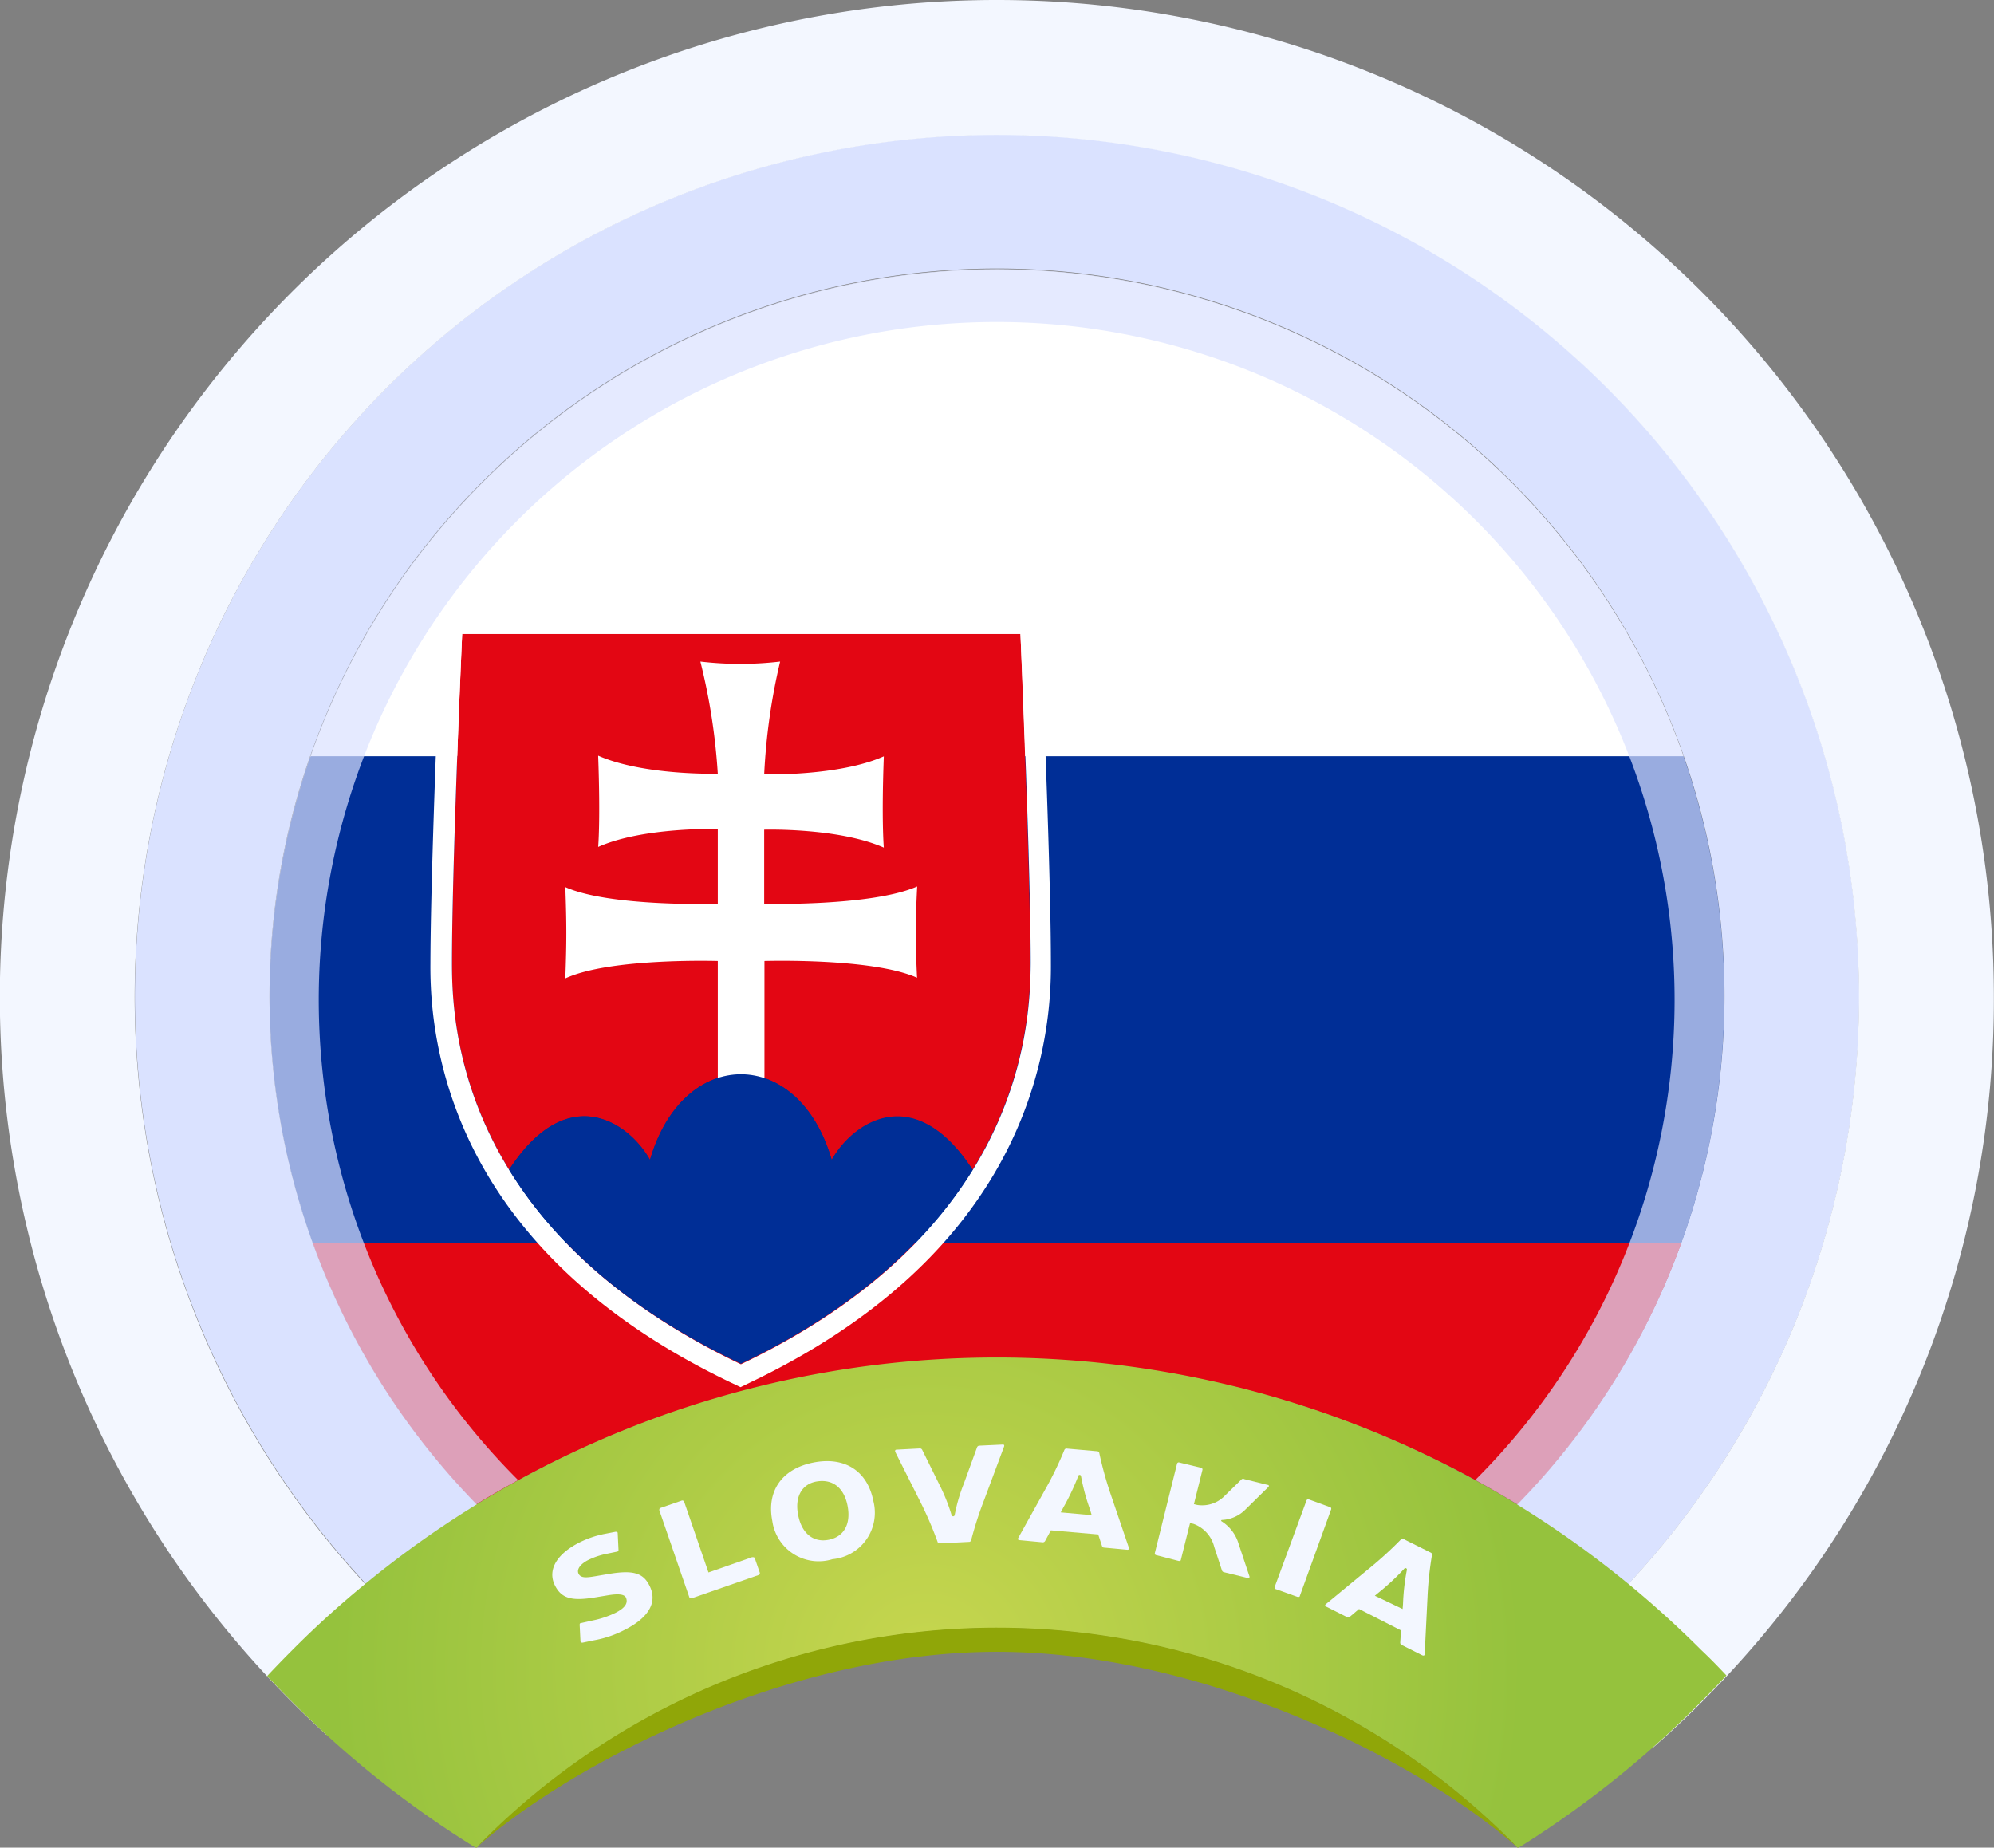
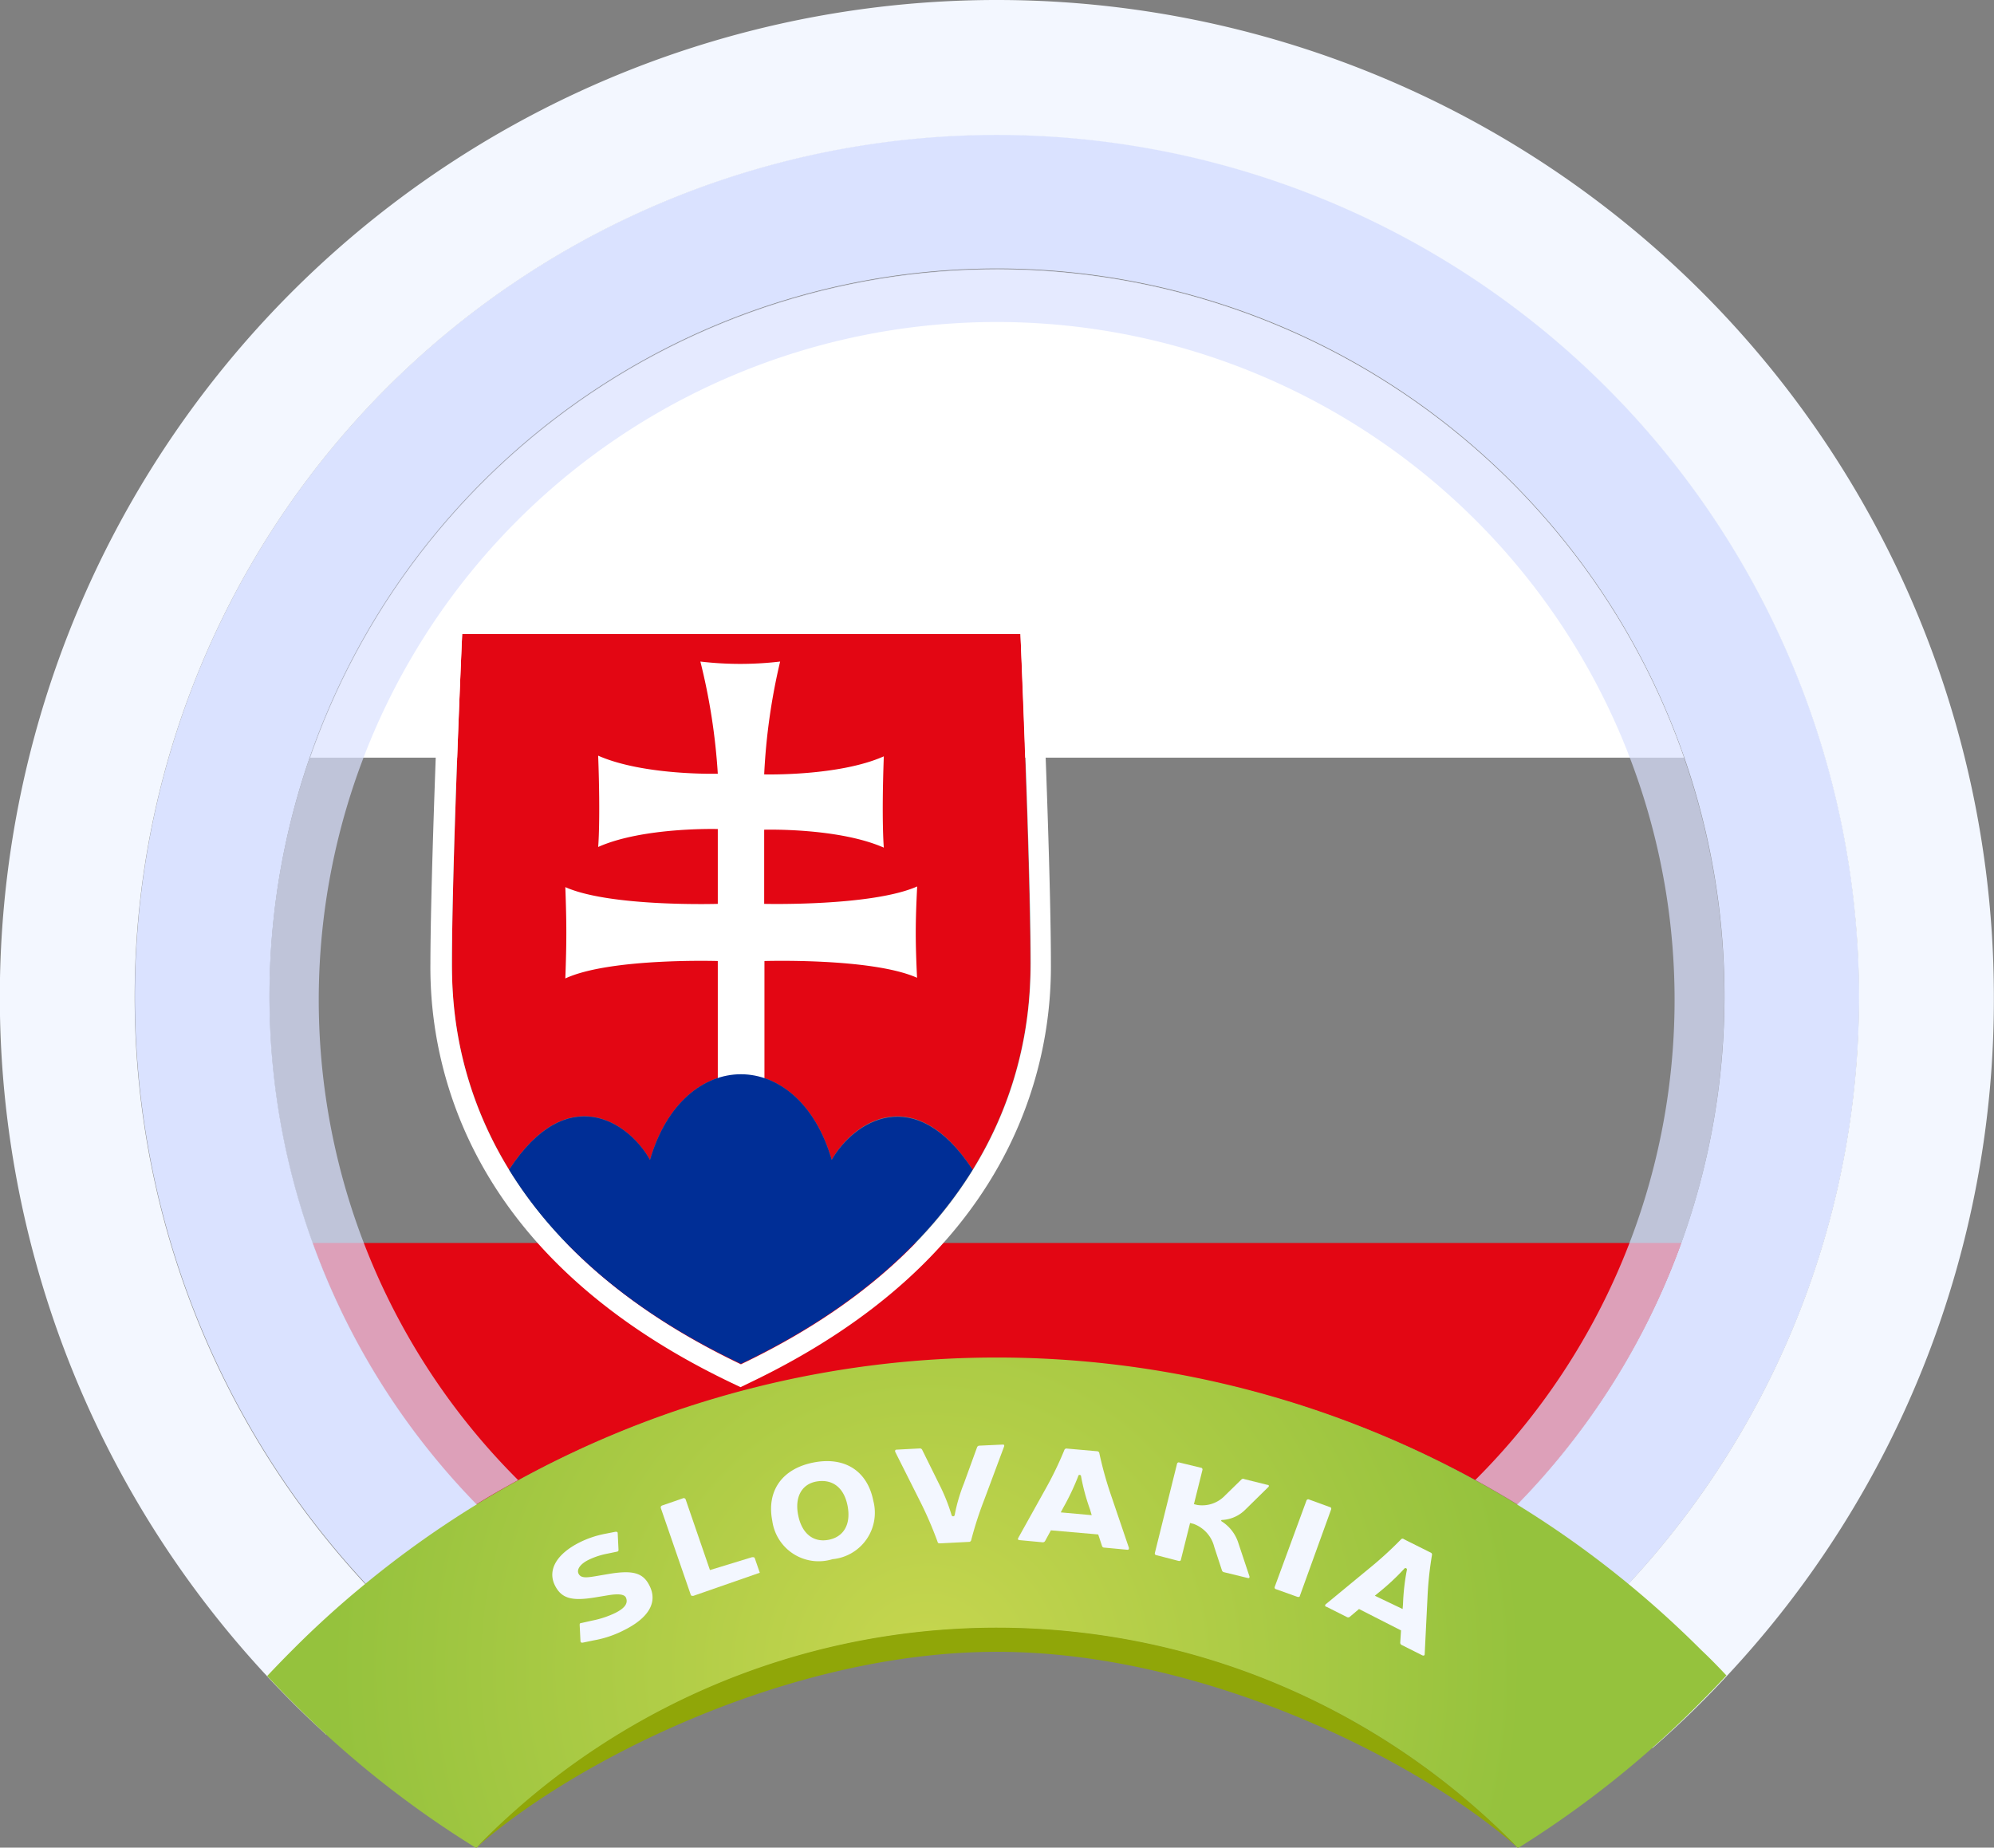
<svg xmlns="http://www.w3.org/2000/svg" viewBox="0 0 150.01 139">
  <rect x="0" y="0" width="150.01" height="139" fill="#808080" stroke="none" />
  <defs>
    <style>.cls-1{fill:none;}.cls-2{isolation:isolate;}.cls-3{clip-path:url(#clip-path);}.cls-4{fill:#fff;}.cls-5{fill:#002e96;}.cls-6{fill:#e30613;}.cls-7,.cls-8{fill:#dae2ff;}.cls-7{opacity:0.7;mix-blend-mode:multiply;}.cls-9{fill:#f3f7ff;}.cls-10{fill:url(#ĀŚÁŻžŖŪŪŻť_ūŗšŤŚŪÚ_112);}.cls-11{fill:#90a608;}</style>
    <clipPath id="clip-path">
      <path class="cls-1" d="M129.73,75a54.56,54.56,0,0,1-15.55,38.19,75.2,75.2,0,0,0-78.35,0A54.72,54.72,0,1,1,129.73,75Z" />
    </clipPath>
    <radialGradient id="ĀŚÁŻžŖŪŪŻť_ūŗšŤŚŪÚ_112" cx="1578.61" cy="-4075.71" r="13.53" gradientTransform="translate(-5155.43 13616.08) scale(3.31)" gradientUnits="userSpaceOnUse">
      <stop offset="0" stop-color="#c7d64f" />
      <stop offset="1" stop-color="#95c23d" />
    </radialGradient>
  </defs>
  <g class="cls-2">
    <g id="Ebene_2" data-name="Ebene 2">
      <g id="_Layer_" data-name="&lt;Layer&gt;">
        <g class="cls-3">
          <path class="cls-4" d="M126.88,57H23.13l0-.1a55,55,0,0,1,90.73-20.53h0a54.76,54.76,0,0,1,12.95,20.53Z" />
-           <path class="cls-5" d="M126.88,93.51l0,.1H23.16l0-.1a55.37,55.37,0,0,1,0-36.52l0-.1H126.85l0,.1A55.37,55.37,0,0,1,126.88,93.51Z" />
          <path class="cls-6" d="M126.88,93.51l0,.1a55,55,0,0,1-103.69,0l0-.1Z" />
          <path class="cls-6" d="M77.51,72.47A29,29,0,0,1,73.17,88c-4.38-6.72-9-3.6-10.6-.74-2.48-8.59-11.18-8.59-13.67,0-1.61-2.86-6.22-6-10.6.74A29,29,0,0,1,34,72.47c0-5.55.43-17.06.77-24.78h42C77.08,55.41,77.51,66.92,77.51,72.47Z" />
          <path class="cls-4" d="M69,66.69C65.58,68.2,57.49,68,57.49,68l0-5.58s5.58-.16,9,1.35c0,0-.18-2,0-6.87-3.38,1.51-9,1.36-9,1.36a46.33,46.33,0,0,1,1.2-8.49,25.64,25.64,0,0,1-6,0A46.33,46.33,0,0,1,54,58.21s-5.58.15-9-1.36c.18,4.9,0,6.89,0,6.87,3.38-1.51,9-1.35,9-1.35L54,68s-8.09.25-11.47-1.26c.1,2.76.1,4.11,0,6.87C45.89,72.05,54,72.3,54,72.3v9.2l.9.33h1.71l.9-.33V72.3s8.09-.25,11.48,1.26C68.86,70.8,68.86,69.45,69,66.69Z" />
          <path class="cls-4" d="M79.06,72.47c0-5.25-.39-16.26-.78-24.85l-.06-1.48h-45l-.06,1.48c-.38,8.59-.77,19.6-.78,24.85a30.5,30.5,0,0,0,3.18,13.87c3.63,7.3,10.18,13.26,19.48,17.7l.67.32.66-.32c9.3-4.44,15.86-10.4,19.49-17.7A30.58,30.58,0,0,0,79.06,72.47ZM55.74,102.64C34.73,92.61,34,77.41,34,72.47c0-5.55.43-17.06.77-24.78h42c.34,7.72.77,19.23.77,24.78C77.51,77.41,76.74,92.61,55.74,102.64Z" />
          <path class="cls-5" d="M73.17,88c-3.1,5-8.39,10.29-17.43,14.6C46.69,98.32,41.4,93.05,38.3,88c4.38-6.72,9-3.6,10.6-.74,2.49-8.59,11.19-8.59,13.67,0C64.18,84.44,68.79,81.32,73.17,88Z" />
        </g>
        <path class="cls-7" d="M111,111.35c1.07.59,2.13,1.2,3.17,1.84a54.73,54.73,0,1,0-78.35,0c1-.64,2.1-1.25,3.16-1.84a51,51,0,1,1,87-36.06,51,51,0,0,1-15,36.06Z" />
        <path class="cls-8" d="M139.87,75a64.88,64.88,0,0,1-22.74,49.33l-7.25-7.18a57.62,57.62,0,0,0,4.3-4,54.73,54.73,0,1,0-78.35,0q1.5,1.53,3.1,2.94l-7.2,7.2q-2.22-2-4.25-4.18A64.86,64.86,0,1,1,139.87,75Z" />
        <path class="cls-9" d="M150,75a74.43,74.43,0,0,1-20.09,51.09c-.61.66-1.24,1.31-1.88,1.95-1.2,1.21-2.44,2.36-3.71,3.47l-7.2-7.18a64.86,64.86,0,1,0-85.4-1l-7.18,7.17c-.87-.8-1.74-1.61-2.58-2.46-.64-.64-1.27-1.29-1.88-1.95A75,75,0,0,1,75,0a75,75,0,0,1,75,75Z" />
        <path class="cls-10" d="M128,124.15c-1.77-1.77-3.6-3.43-5.51-5a74.79,74.79,0,0,0-95,0,72,72,0,0,0-5.51,5c-.64.64-1.27,1.29-1.88,1.94.61.66,1.24,1.31,1.88,1.95a75.09,75.09,0,0,0,13.86,11,54.62,54.62,0,0,1,78.35,0A75.42,75.42,0,0,0,128,128c.64-.64,1.27-1.29,1.88-1.95C129.31,125.44,128.68,124.79,128,124.15Z" />
        <path class="cls-9" d="M44.75,120.18c-1.72.28-2.5.09-3-.9-.59-1.18.15-2.39,1.87-3.25a7.43,7.43,0,0,1,1.86-.63l.82-.16c.11,0,.16,0,.17.1l.06,1.24c0,.08,0,.14-.14.16l-.72.15a5.67,5.67,0,0,0-1.39.46c-.61.3-.92.72-.75,1.05s.57.3,1.28.18l1.06-.18c1.74-.28,2.52-.08,3,.91.62,1.24-.07,2.41-1.92,3.33a8,8,0,0,1-2.29.77l-.82.17c-.11,0-.15,0-.17-.1l-.06-1.22c0-.09,0-.15.14-.16l.85-.19a7.16,7.16,0,0,0,1.7-.57c.59-.3,1-.66.79-1.15-.13-.27-.62-.29-1.31-.18Z" />
-         <path class="cls-9" d="M56.58,117.15c.1,0,.17,0,.2.07l.38,1.1a.15.15,0,0,1-.11.18l-5,1.74c-.09,0-.17,0-.19-.07l-2.26-6.55c0-.08,0-.14.11-.18l1.56-.54a.15.15,0,0,1,.2.08l1.83,5.32Z" />
+         <path class="cls-9" d="M56.58,117.15c.1,0,.17,0,.2.07l.38,1.1l-5,1.74c-.09,0-.17,0-.19-.07l-2.26-6.55c0-.08,0-.14.11-.18l1.56-.54a.15.15,0,0,1,.2.08l1.83,5.32Z" />
        <path class="cls-9" d="M65.7,112.91a3.51,3.51,0,0,1-3.07,4.39,3.52,3.52,0,0,1-4.53-2.88c-.44-2.24.72-3.92,3.09-4.39S65.26,110.67,65.7,112.91ZM60.05,114c.27,1.37,1.14,2.07,2.3,1.84s1.68-1.21,1.41-2.57-1.13-2-2.29-1.82S59.77,112.64,60.05,114Z" />
        <path class="cls-9" d="M74.06,112.79a27.6,27.6,0,0,0-1,3.09.17.17,0,0,1-.18.12l-2.15.11c-.1,0-.16,0-.19-.1a28.25,28.25,0,0,0-1.29-3l-1.91-3.8c0-.09,0-.15.13-.15l1.71-.09a.19.19,0,0,1,.19.09l1.3,2.63a13.92,13.92,0,0,1,.92,2.3.12.12,0,0,0,.23,0,12.7,12.7,0,0,1,.69-2.37l1-2.75a.19.19,0,0,1,.18-.11l1.71-.08c.12,0,.17,0,.14.14Z" />
        <path class="cls-9" d="M79.06,115.13l-.44.81a.2.2,0,0,1-.19.09l-1.71-.16c-.12,0-.17-.07-.12-.16l2.06-3.7a26.33,26.33,0,0,0,1.42-2.94.17.17,0,0,1,.19-.09l2.26.2a.17.17,0,0,1,.17.13,27.9,27.9,0,0,0,.87,3.14l1.36,4c0,.09,0,.15-.14.14l-1.71-.16a.17.17,0,0,1-.17-.11l-.29-.88ZM82,113.55a15.5,15.5,0,0,1-.67-2.48.11.11,0,0,0-.22,0,18.15,18.15,0,0,1-1.1,2.32l-.21.39,2.33.21Z" />
        <path class="cls-9" d="M93.7,113.56a2.65,2.65,0,0,1-1.77.79c-.06,0-.1.07,0,.12a3,3,0,0,1,1.24,1.64L94,118.6c0,.1,0,.15-.16.11l-1.76-.43a.2.2,0,0,1-.15-.13l-.58-1.77a2.48,2.48,0,0,0-1.57-1.74l-.25-.06-.69,2.76c0,.08-.09.11-.18.09L87,117a.13.13,0,0,1-.12-.16l1.67-6.72a.13.13,0,0,1,.18-.09l1.61.39c.09,0,.14.09.12.17l-.64,2.57.24.06a2.37,2.37,0,0,0,2.11-.72l1.25-1.22a.2.2,0,0,1,.2,0l1.73.43c.11,0,.15.09.06.17Z" />
        <path class="cls-9" d="M97.79,120.06c0,.08-.1.1-.2.07L96,119.56a.13.13,0,0,1-.1-.18l2.39-6.5a.14.14,0,0,1,.19-.07l1.56.57c.09,0,.13.11.1.18Z" />
        <path class="cls-9" d="M102.24,121.05l-.71.6a.2.2,0,0,1-.21,0l-1.53-.77c-.11,0-.13-.13-.05-.19L103,118a28.51,28.51,0,0,0,2.41-2.2.15.15,0,0,1,.21,0l2,1a.16.16,0,0,1,.11.18,25.92,25.92,0,0,0-.34,3.24l-.21,4.23c0,.1-.08.13-.19.08l-1.53-.77a.19.19,0,0,1-.12-.18l.06-.92Zm3.31-.38a16.47,16.47,0,0,1,.29-2.56.11.11,0,0,0-.19-.1,17.3,17.3,0,0,1-1.88,1.76l-.34.28,2.09,1Z" />
        <path class="cls-11" d="M94.63,126.1A54.65,54.65,0,0,0,35.83,139C43,132.65,59.18,124.27,75,124.27s32,8.38,39.18,14.73A55,55,0,0,0,94.63,126.1Z" />
      </g>
    </g>
  </g>
</svg>